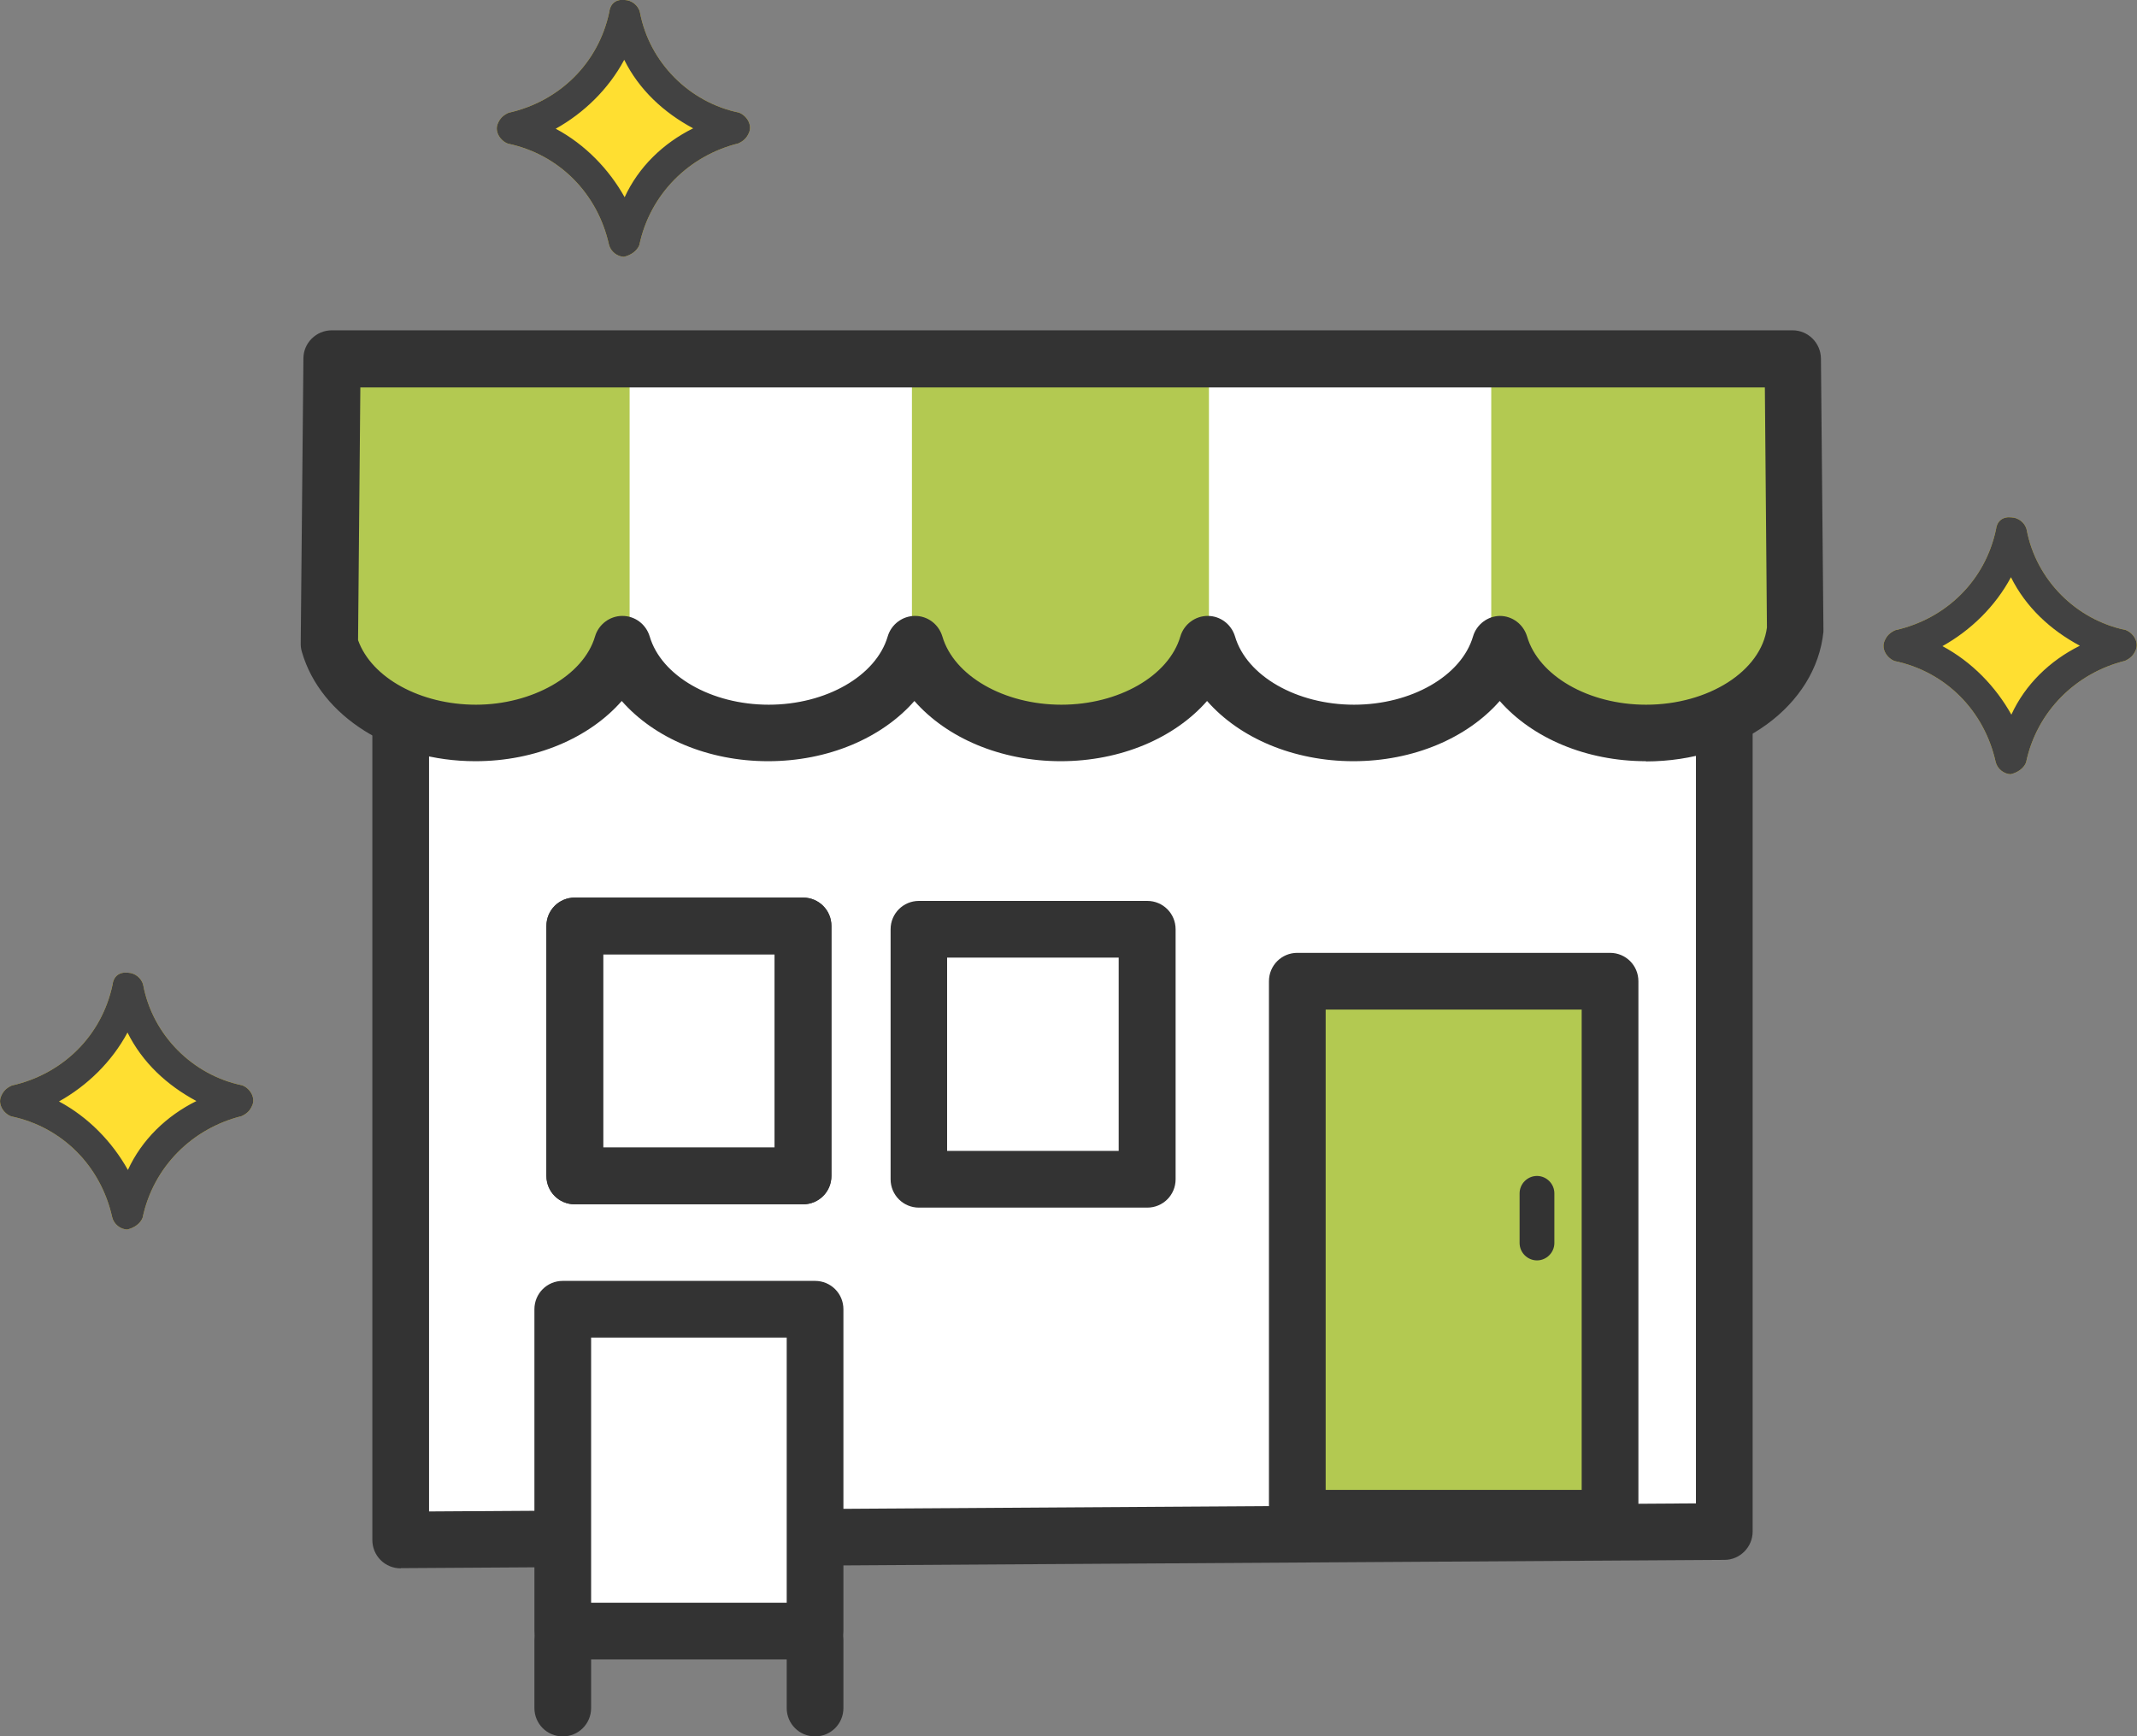
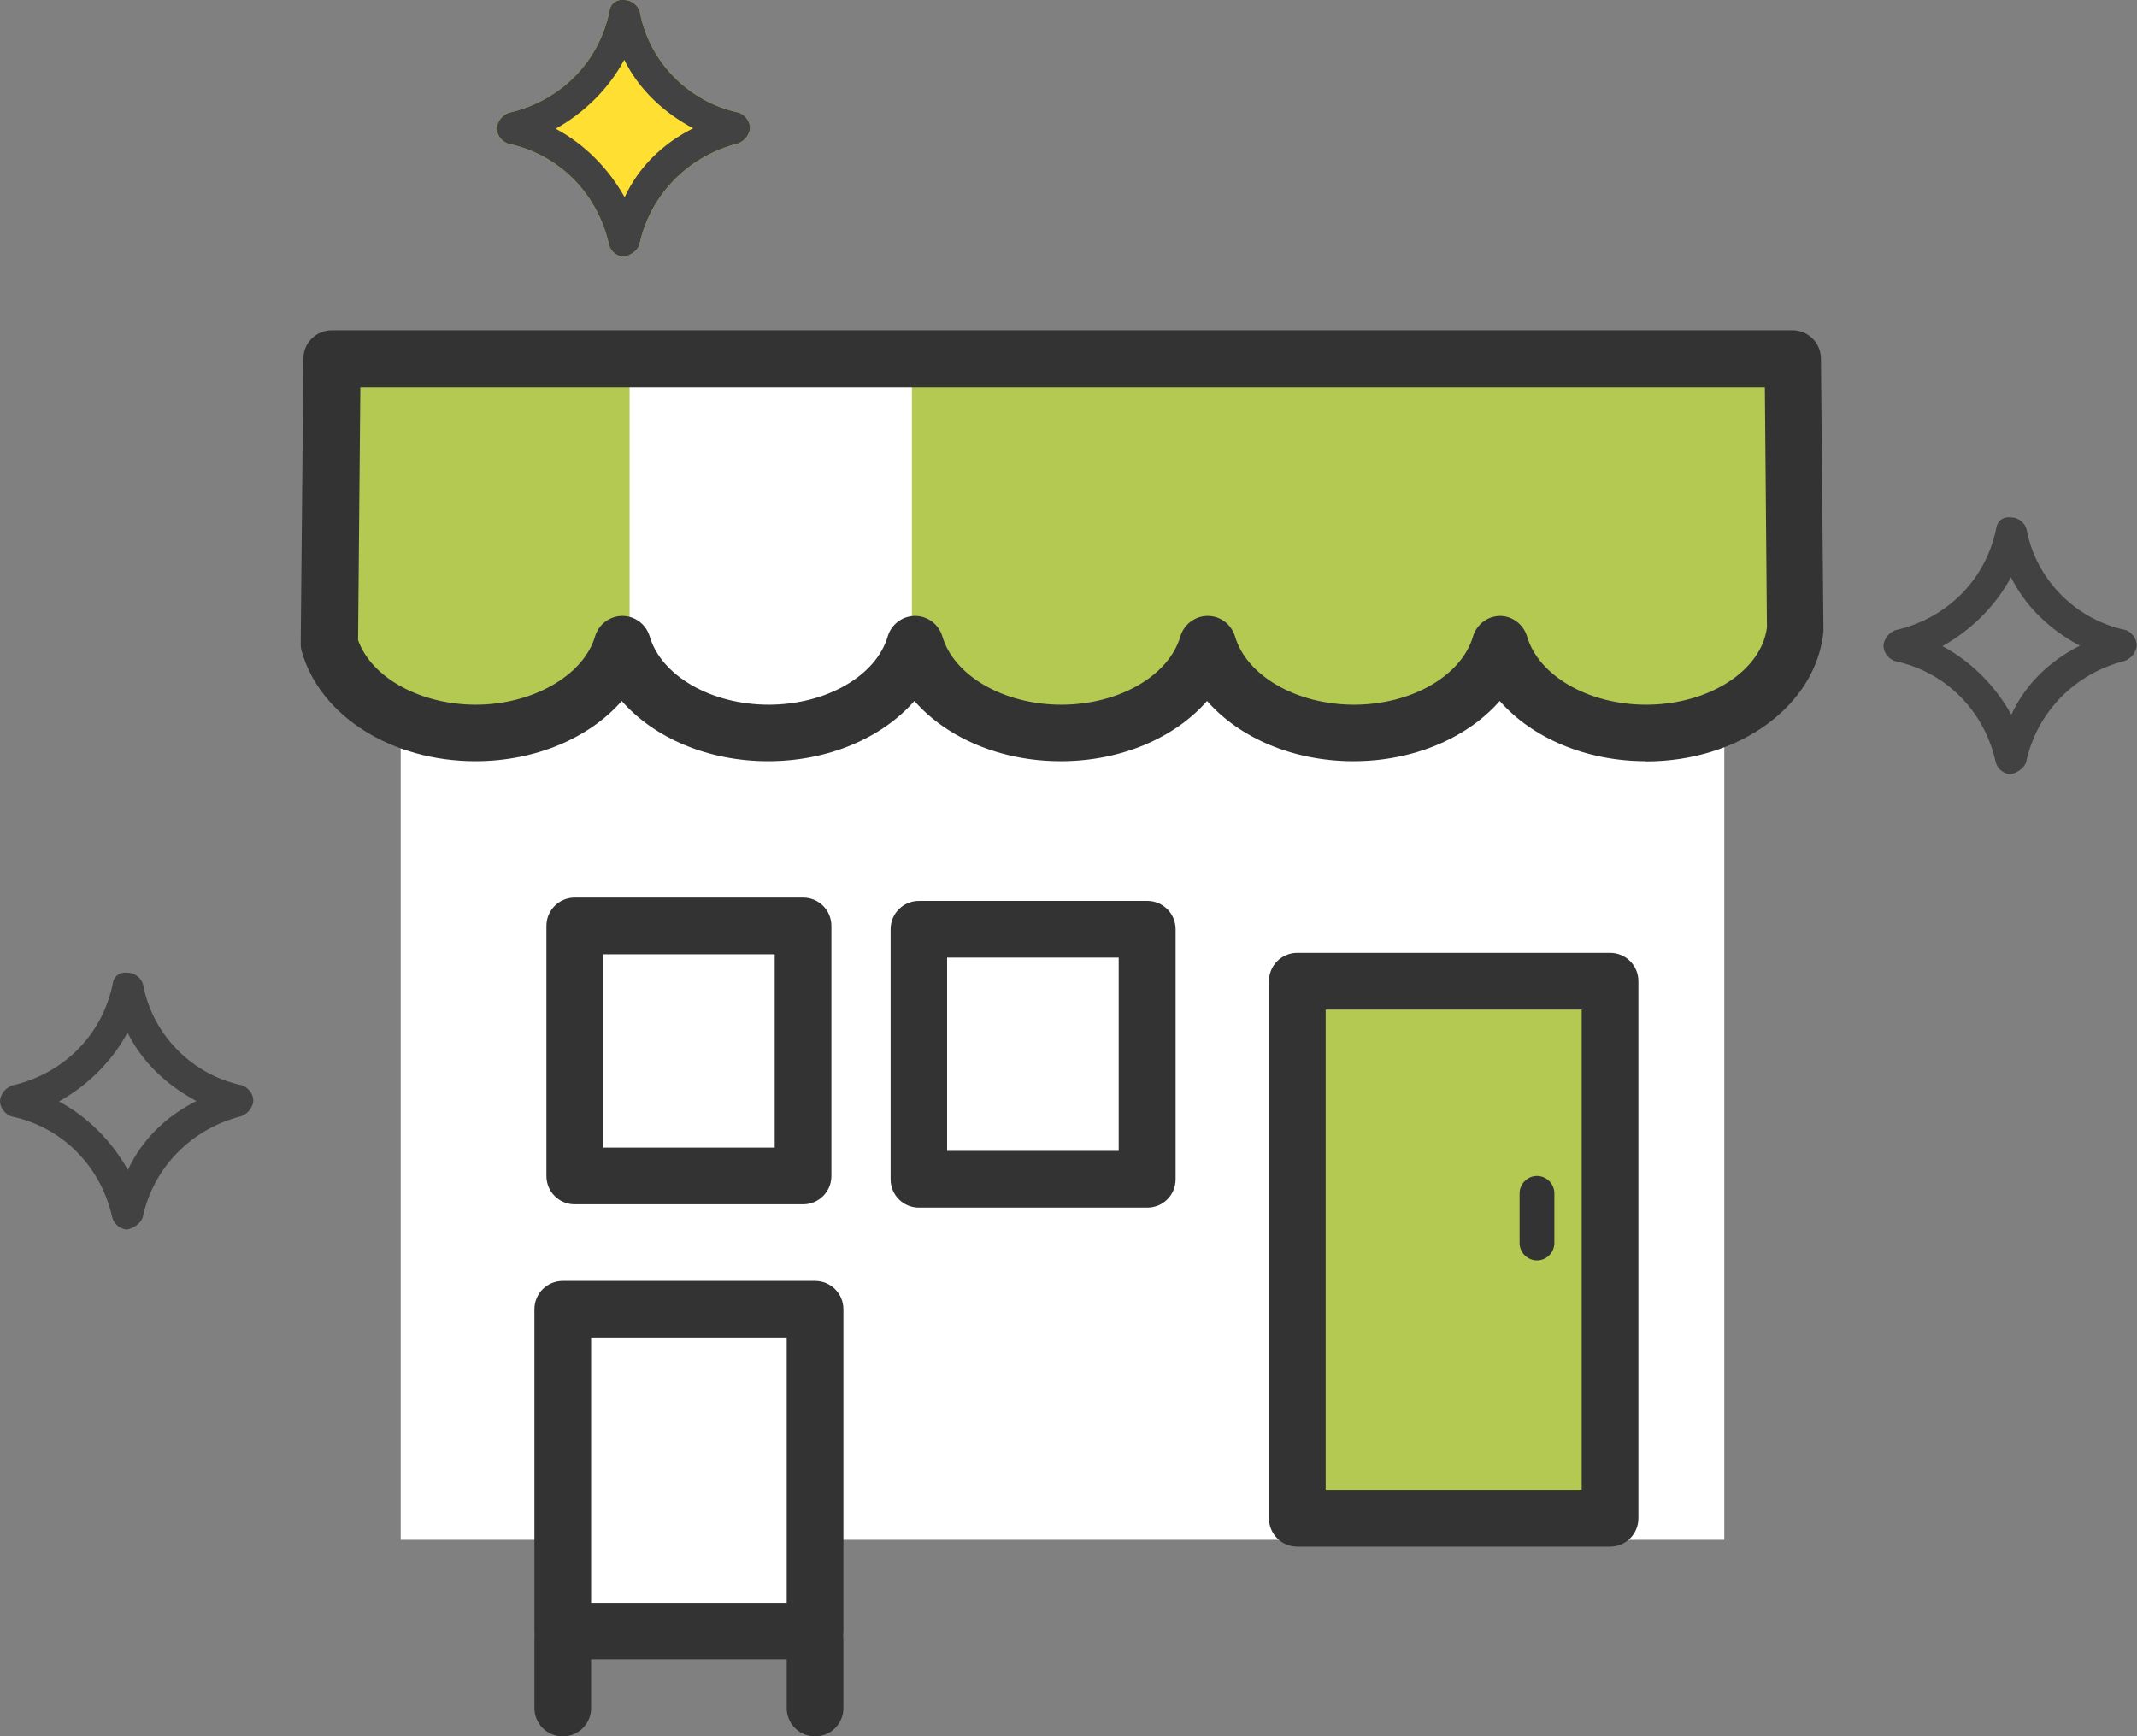
<svg xmlns="http://www.w3.org/2000/svg" id="_レイヤー_1" viewBox="0 0 103.25 83.9">
  <rect x="0" y="0" width="103.25" height="83.9" fill="#808080" stroke="none" />
  <rect x="19.36" y="27.48" width="63.95" height="46.92" fill="#fff" stroke-width="0" />
  <rect x="62.68" y="47.41" width="15.11" height="25.95" fill="#b3c951" stroke-width="0" />
  <path d="M77.79,74.73h-15.11c-.76,0-1.37-.61-1.37-1.37v-25.95c0-.76.61-1.37,1.37-1.37h15.11c.76,0,1.37.61,1.37,1.37v25.95c0,.76-.61,1.37-1.37,1.37ZM64.05,71.99h12.37v-23.21h-12.37v23.21Z" fill="#333" stroke-width="0" />
-   <path d="M19.36,75.78c-.36,0-.71-.14-.97-.4-.26-.26-.4-.61-.4-.97v-40.2c0-.76.61-1.37,1.37-1.37s1.37.61,1.37,1.37v38.82l61.21-.39v-39.65c0-.76.61-1.37,1.37-1.37s1.37.61,1.37,1.37v41.01c0,.75-.61,1.37-1.36,1.37l-63.95.4h0Z" fill="#333" stroke-width="0" />
  <path d="M15.92,31.13c.72,2.45,3.61,4.28,7.07,4.28s6.35-1.83,7.07-4.28c.72,2.45,3.61,4.28,7.07,4.28s6.35-1.83,7.07-4.28c.72,2.45,3.61,4.28,7.07,4.28s6.35-1.83,7.07-4.28c.72,2.45,3.61,4.28,7.07,4.28s6.35-1.83,7.07-4.28c.72,2.45,3.61,4.28,7.07,4.28,3.8,0,6.92-2.22,7.21-5.03l-.12-13.04H16.05l-.13,13.79Z" fill="#b3c951" stroke-width="0" />
  <path d="M74.26,60.9c-.46,0-.84-.38-.84-.84v-2.4c0-.46.38-.84.84-.84s.84.38.84.84v2.4c0,.46-.38.84-.84.84Z" fill="#333" stroke-width="0" />
-   <path d="M38.8,58.19h-11.03c-.76,0-1.37-.61-1.37-1.37v-12.08c0-.76.61-1.37,1.37-1.37h11.03c.76,0,1.37.61,1.37,1.37v12.08c0,.76-.61,1.37-1.37,1.37ZM29.14,55.45h8.29v-9.34h-8.29v9.34Z" fill="#333" stroke-width="0" />
  <path d="M38.8,58.19h-11.03c-.76,0-1.37-.61-1.37-1.37v-12.08c0-.76.61-1.37,1.37-1.37h11.03c.76,0,1.37.61,1.37,1.37v12.08c0,.76-.61,1.37-1.37,1.37ZM29.14,55.45h8.29v-9.34h-8.29v9.34Z" fill="#333" stroke-width="0" />
  <path d="M55.43,58.35h-11.03c-.76,0-1.37-.61-1.37-1.37v-12.08c0-.76.61-1.37,1.37-1.37h11.03c.76,0,1.37.61,1.37,1.37v12.08c0,.76-.61,1.37-1.37,1.37ZM45.76,55.61h8.29v-9.34h-8.29v9.34Z" fill="#333" stroke-width="0" />
  <rect x="27.19" y="63.27" width="12.19" height="15.55" fill="#fff" stroke-width="0" />
  <path d="M39.38,80.18h-12.19c-.76,0-1.37-.61-1.37-1.37v-15.55c0-.76.61-1.37,1.37-1.37h12.19c.76,0,1.37.61,1.37,1.37v15.55c0,.76-.61,1.37-1.37,1.37ZM28.56,77.44h9.45v-12.81h-9.45v12.81Z" fill="#333" stroke-width="0" />
  <path d="M27.19,83.9c-.76,0-1.37-.61-1.37-1.37v-3.3c0-.76.61-1.37,1.37-1.37s1.37.61,1.37,1.37v3.3c0,.76-.61,1.37-1.37,1.37Z" fill="#333" stroke-width="0" />
  <path d="M39.38,83.9c-.76,0-1.37-.61-1.37-1.37v-3.3c0-.76.61-1.37,1.37-1.37s1.37.61,1.37,1.37v3.3c0,.76-.61,1.37-1.37,1.37Z" fill="#333" stroke-width="0" />
  <path d="M30.42,17.7v13.58s7.86,9.17,13.64-1.1v-12.12l-13.64-.36Z" fill="#fff" stroke-width="0" />
-   <path d="M58.41,17.33v13.58s7.86,9.17,13.64-1.1v-12.12l-13.64-.36Z" fill="#fff" stroke-width="0" />
  <path d="M79.53,36.78c-2.9,0-5.5-1.12-7.07-2.91-1.57,1.79-4.17,2.91-7.07,2.91s-5.5-1.12-7.07-2.91c-1.57,1.79-4.17,2.91-7.07,2.91s-5.5-1.12-7.07-2.91c-1.57,1.79-4.17,2.91-7.07,2.91s-5.5-1.12-7.07-2.91c-1.57,1.79-4.17,2.91-7.07,2.91-4.03,0-7.48-2.17-8.38-5.27-.04-.13-.06-.26-.06-.4l.13-13.79c0-.75.62-1.36,1.37-1.36h70.58c.75,0,1.36.61,1.37,1.36l.12,13.05c0,.05,0,.1,0,.16-.37,3.57-4.06,6.26-8.58,6.26ZM72.46,29.76c.61,0,1.14.4,1.32.99.56,1.91,2.98,3.3,5.75,3.3,3.02,0,5.57-1.63,5.84-3.73l-.1-11.6H17.41l-.11,12.21c.65,1.82,3.01,3.12,5.7,3.12s5.19-1.39,5.75-3.3c.17-.58.71-.99,1.32-.99s1.14.4,1.32.99c.56,1.91,2.98,3.3,5.75,3.3s5.19-1.39,5.75-3.3c.17-.58.71-.99,1.32-.99h0c.61,0,1.14.4,1.32.99.56,1.91,2.98,3.3,5.75,3.3s5.19-1.39,5.75-3.3c.17-.58.71-.99,1.32-.99s1.14.4,1.32.99c.56,1.91,2.98,3.3,5.75,3.3s5.19-1.39,5.75-3.3c.17-.58.71-.99,1.32-.99Z" fill="#333" stroke-width="0" />
  <g id="_グループ_23999">
    <path id="_パス_12765-2" d="M30.15,12.41c-.32-.01-.65-.25-.73-.6-.55-2.46-2.4-4.35-4.88-4.87-.37-.14-.64-.57-.5-.94.11-.28.27-.43.53-.55,2.46-.55,4.35-2.4,4.87-4.88.05-.41.34-.62.75-.57h0c.32.01.65.25.73.6.46,2.43,2.4,4.35,4.78,4.84.37.14.64.57.5.94-.11.28-.27.43-.53.55-2.37.59-4.26,2.44-4.78,4.91-.11.28-.4.49-.75.57h0Z" fill="#ffdf31" stroke-width="0" />
    <path id="_パス_12766-2" d="M30.15,12.41c-.32-.01-.65-.25-.73-.6-.55-2.46-2.4-4.35-4.88-4.87-.37-.14-.64-.57-.5-.94.11-.28.27-.43.53-.55,2.46-.55,4.35-2.4,4.87-4.88.05-.41.34-.62.75-.57h0c.32.01.65.25.73.6.46,2.43,2.4,4.35,4.78,4.84.37.14.64.57.5.94-.11.28-.27.43-.53.55-2.37.59-4.26,2.44-4.78,4.91-.11.28-.4.49-.75.57h0ZM26.85,6.22c1.42.76,2.57,1.95,3.33,3.31.67-1.46,1.86-2.61,3.31-3.33-1.42-.76-2.61-1.86-3.33-3.31-.76,1.42-1.95,2.57-3.31,3.33Z" fill="#424242" stroke-width="0" />
  </g>
  <g id="_グループ_23999-2">
-     <path id="_パス_12765-2-2" d="M6.15,59.41c-.32-.01-.65-.25-.73-.6-.55-2.46-2.4-4.35-4.88-4.87-.37-.14-.64-.57-.5-.94.11-.28.27-.43.53-.55,2.46-.55,4.35-2.4,4.87-4.88.05-.41.34-.62.75-.57h0c.32.01.65.25.73.6.46,2.43,2.4,4.35,4.78,4.84.37.14.64.57.5.94-.11.28-.27.43-.53.55-2.37.59-4.26,2.44-4.78,4.91-.11.28-.4.49-.75.57h0Z" fill="#ffdf31" stroke-width="0" />
    <path id="_パス_12766-2-2" d="M6.15,59.41c-.32-.01-.65-.25-.73-.6-.55-2.46-2.4-4.35-4.88-4.87-.37-.14-.64-.57-.5-.94.11-.28.27-.43.53-.55,2.46-.55,4.35-2.4,4.87-4.88.05-.41.34-.62.75-.57h0c.32.01.65.25.73.6.46,2.43,2.4,4.35,4.78,4.84.37.14.64.57.5.94-.11.28-.27.43-.53.55-2.37.59-4.26,2.44-4.78,4.91-.11.28-.4.49-.75.57h0ZM2.85,53.22c1.42.76,2.57,1.95,3.33,3.31.67-1.46,1.86-2.61,3.31-3.33-1.42-.76-2.61-1.86-3.33-3.31-.76,1.42-1.95,2.57-3.31,3.33Z" fill="#424242" stroke-width="0" />
  </g>
  <g id="_グループ_23999-3">
-     <path id="_パス_12765-2-3" d="M97.15,37.41c-.32-.01-.65-.25-.73-.6-.55-2.46-2.4-4.35-4.88-4.87-.37-.14-.64-.57-.5-.94.11-.28.27-.43.53-.55,2.46-.55,4.35-2.4,4.87-4.88.05-.41.34-.62.75-.57h0c.32.01.65.25.73.6.46,2.43,2.4,4.35,4.78,4.84.37.14.64.57.5.94-.11.28-.27.43-.53.55-2.37.59-4.26,2.44-4.78,4.91-.11.28-.4.49-.75.57h0Z" fill="#ffdf31" stroke-width="0" />
    <path id="_パス_12766-2-3" d="M97.15,37.41c-.32-.01-.65-.25-.73-.6-.55-2.46-2.4-4.35-4.88-4.87-.37-.14-.64-.57-.5-.94.11-.28.27-.43.53-.55,2.46-.55,4.35-2.4,4.87-4.88.05-.41.34-.62.75-.57h0c.32.01.65.25.73.6.46,2.43,2.4,4.35,4.78,4.84.37.14.64.57.5.94-.11.28-.27.43-.53.55-2.37.59-4.26,2.44-4.78,4.91-.11.28-.4.49-.75.57h0ZM93.85,31.22c1.42.76,2.57,1.95,3.33,3.31.67-1.46,1.86-2.61,3.31-3.33-1.42-.76-2.61-1.86-3.33-3.31-.76,1.42-1.95,2.57-3.31,3.33Z" fill="#424242" stroke-width="0" />
  </g>
</svg>